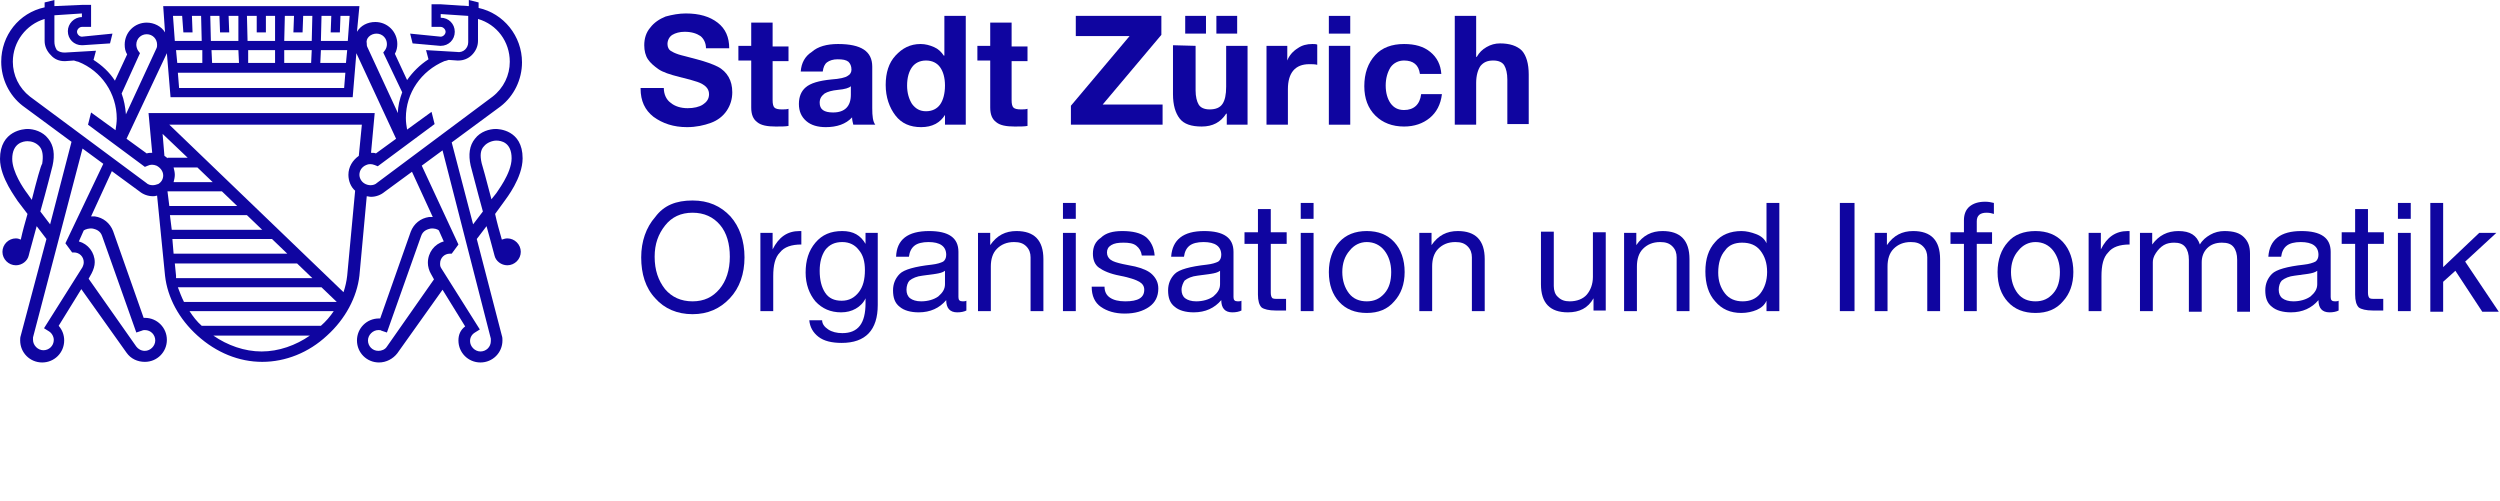
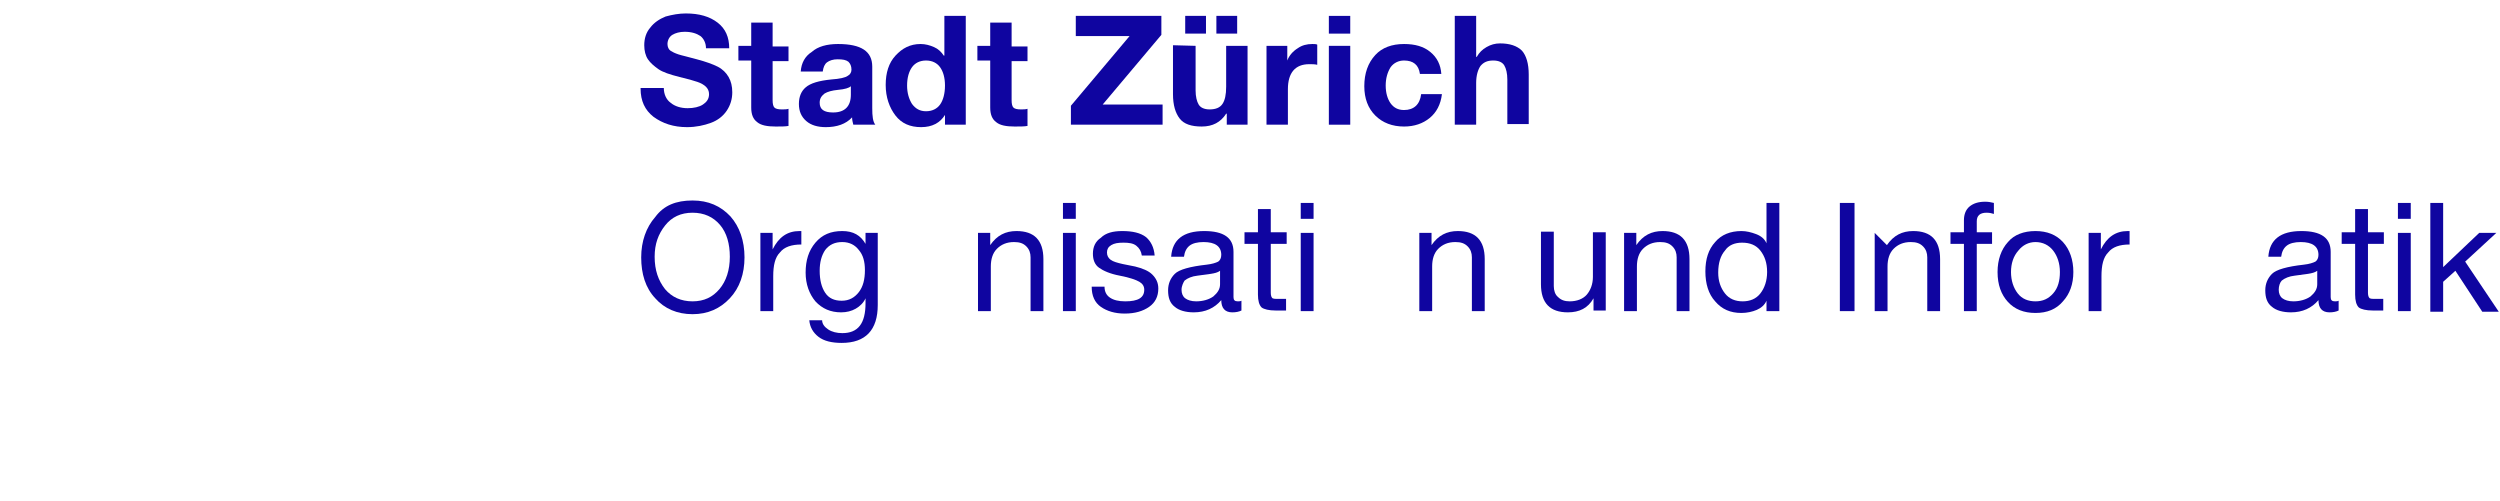
<svg xmlns="http://www.w3.org/2000/svg" width="100%" height="100%" viewBox="0 0 409 82" version="1.1" xml:space="preserve" style="fill-rule:evenodd;clip-rule:evenodd;stroke-linejoin:round;stroke-miterlimit:2;">
  <rect x="0" y="0" width="408.8" height="81.5" style="fill:none;" />
  <g>
    <g id="Bildmarke">
-       <path d="M83,39C82.7,39 82.4,39.1 82.1,39.2C81.7,37.8 81.3,36.4 81,35L82.6,32.8C82.8,32.5 85.5,29.1 85.5,25.9C85.5,21.2 81.5,21.1 81.1,21.1C80.1,21.1 78.6,21.5 77.7,22.7C76.8,23.8 76.6,25.3 77,27.1C77.1,27.4 78,31 79,34.6L77.4,36.7L73.9,23.3L81.9,17.4C84.1,15.7 85.4,13 85.4,10.2C85.4,5.9 82.4,2.2 78.3,1.3L78.3,0.4L76.7,0L76.7,1L72.1,0.7L70.6,0.7L70.6,4.4L72.1,4.4C72.5,4.4 72.9,4.8 72.9,5.2C72.9,5.6 72.5,6 72.1,6L67.1,5.5L67.5,7.1L72,7.5L72.1,7.5C73.4,7.5 74.4,6.5 74.4,5.2C74.4,3.9 73.4,2.9 72.1,2.9L72.1,2.3L76.6,2.6L76.6,6.9C76.6,7.4 76.4,7.8 76.1,8.1C75.8,8.4 75.3,8.6 74.8,8.5L69.7,8.2L70.1,9.7C68.7,10.6 67.5,11.8 66.6,13.1L64.6,8.8C64.9,8.3 65,7.7 65,7.2C65,5.2 63.4,3.6 61.4,3.6C60.1,3.6 59,4.2 58.4,5.2L58.8,1L26.7,1L27,5.3C26.4,4.3 25.2,3.7 24,3.7C22,3.7 20.4,5.3 20.4,7.3C20.4,7.9 20.5,8.4 20.8,8.9L18.8,13.2C17.9,11.8 16.7,10.7 15.3,9.8L15.7,8.3L10.6,8.6C10.1,8.6 9.7,8.5 9.3,8.2C9,7.7 8.9,7.3 8.9,6.8L8.9,2.5L13.4,2.2L13.4,2.8C12.1,2.8 11.1,3.9 11.1,5.1C11.1,6.4 12.1,7.4 13.4,7.4L13.5,7.4L18,7.1L18.4,5.5L13.4,6C13,6 12.6,5.6 12.6,5.2C12.6,4.8 13,4.4 13.4,4.4L14.9,4.4L14.9,0.8L13.4,0.8L8.9,1L8.9,0L7.3,0.4L7.3,1.2C3.1,2.1 0.2,5.8 0.2,10.1C0.2,12.9 1.5,15.6 3.7,17.3L11.7,23.2L8.2,36.7L6.6,34.6C7.6,31.1 8.5,27.5 8.6,27.1C9,25.3 8.8,23.8 7.9,22.7C7,21.5 5.5,21.1 4.5,21.1C4,21.1 0,21.3 0,26C0,29.1 2.7,32.5 2.9,32.9L4.5,35C4.1,36.4 3.7,37.8 3.4,39.2C3.2,39.1 2.9,39 2.6,39C1.4,39 0.4,40 0.4,41.2C0.4,42.4 1.4,43.4 2.6,43.4C3.6,43.4 4.5,42.7 4.7,41.8C4.8,41.3 5.4,39.3 6,37L7.6,39.1L3.4,54.9C3.3,55.2 3.3,55.4 3.3,55.7C3.3,57.7 4.9,59.3 6.9,59.3C8.9,59.3 10.5,57.7 10.5,55.7C10.5,54.8 10.2,54 9.6,53.3L13.3,47.3L20.7,57.7C21.4,58.7 22.5,59.2 23.7,59.2C25.7,59.2 27.3,57.6 27.3,55.6C27.3,53.6 25.7,52 23.7,52L23.5,52L18.5,37.8C18,36.5 16.9,35.6 15.5,35.4L14.9,35.4L18.3,28L22.8,31.3C23.4,31.8 24.2,32.1 25,32.1C25.2,32.1 25.4,32.1 25.7,32L27,45.1C27.4,48.7 29.3,52.2 32.3,54.9C35.4,57.7 39.1,59.2 42.9,59.2C46.7,59.2 50.5,57.7 53.5,54.9C56.5,52.2 58.4,48.6 58.8,45.1L60,32.1C60.2,32.1 60.4,32.2 60.7,32.2C61.5,32.2 62.3,31.9 62.9,31.4L67.4,28.1L70.8,35.5L70.2,35.5C68.8,35.7 67.7,36.6 67.2,37.9L62.2,52.1L62,52.1C60,52.1 58.4,53.7 58.4,55.7C58.4,57.7 60,59.3 62,59.3C63.2,59.3 64.3,58.7 65,57.8L72.4,47.4L76.1,53.4C75.3,54 75,54.8 75,55.7C75,57.7 76.6,59.3 78.6,59.3C80.6,59.3 82.2,57.7 82.2,55.7C82.2,55.4 82.2,55.2 82.1,54.9L78,39.1L79.6,37C80.2,39.3 80.8,41.3 80.9,41.8C81.1,42.7 82,43.4 83,43.4C84.2,43.4 85.2,42.4 85.2,41.2C85.2,40 84.2,39 83,39ZM5.2,32.7L4.5,31.7C3.8,30.8 2,28.1 2,26C2,23.4 3.8,23.1 4.5,23.1C5.1,23.1 5.9,23.3 6.5,24C7,24.6 7.1,25.6 6.9,26.8C6.7,27 6,29.5 5.2,32.7ZM61.6,5.5C62.6,5.5 63.3,6.3 63.3,7.2C63.3,7.6 63.2,7.9 63,8.2L62.7,8.6L65.8,15.1C65.4,16.2 65.1,17.3 65.1,18.5L60.1,7.7C60,7.5 60,7.3 60,7.1C59.8,6.3 60.6,5.5 61.6,5.5ZM50.9,10.3L46.5,10.3L46.5,8.2L51,8.2L50.9,10.3ZM45,10.3L40.6,10.3L40.6,8.2L45,8.2L45,10.3ZM39.1,10.3L34.7,10.3L34.6,8.2L39,8.2L39.1,10.3ZM33.1,10.3L29,10.3L28.8,8.2L33.1,8.2L33.1,10.3ZM56.5,11.9L56.3,14.4L29.3,14.4L29.1,11.9L56.5,11.9ZM56.6,10.3L52.4,10.3L52.5,8.2L56.8,8.2L56.6,10.3ZM54.2,2.6L54.1,5.3L55.6,5.3L55.7,2.6L57.2,2.6L56.9,6.7L52.5,6.7L52.6,2.6L54.2,2.6ZM48.1,2.6L48,5.3L49.5,5.3L49.6,2.6L51.1,2.6L51,6.7L46.5,6.7L46.6,2.6L48.1,2.6ZM42,2.6L42,5.3L43.5,5.3L43.5,2.6L45,2.6L45,6.7L40.5,6.7L40.4,2.6L42,2.6ZM35.9,2.6L36,5.3L37.5,5.3L37.4,2.6L39,2.6L39,6.7L34.5,6.7L34.4,2.6L35.9,2.6ZM29.8,2.6L30,5.3L31.5,5.3L31.4,2.6L32.9,2.6L33,6.7L28.6,6.7L28.3,2.6L29.8,2.6ZM27.3,8.7L27.9,15.9L57.7,15.9L58.3,8.7L64.8,22.7L61.5,25.1C61.3,25 61,25 60.7,25L61.3,18.5L24.3,18.5L24.9,25C24.6,25 24.3,25 24,25.1L20.7,22.7L27.3,8.7ZM28.4,27.4L32.3,27.4L34.8,29.8L28.4,29.8C28.5,29.4 28.6,29 28.6,28.6C28.6,28.2 28.5,27.8 28.4,27.4ZM27.4,25.9C27.3,25.8 27.1,25.6 26.9,25.5L26.6,21.9L30.7,25.8L27.4,25.8L27.4,25.9ZM22.9,8.7L22.6,8.3C22.4,8 22.3,7.6 22.3,7.3C22.3,6.3 23.1,5.6 24,5.6C25,5.6 25.7,6.4 25.7,7.3C25.7,7.5 25.7,7.7 25.6,7.9L20.6,18.7C20.5,17.5 20.3,16.4 19.9,15.3L22.9,8.7ZM15.2,37.4C15.6,37.5 16.4,37.7 16.7,38.6L22.3,54.4L23.2,54.1C23.4,54 23.6,54 23.7,54C24.7,54 25.4,54.8 25.4,55.7C25.4,56.6 24.6,57.4 23.7,57.4C23.1,57.4 22.6,57.1 22.3,56.7L14.5,45.6L15,44.7C15.3,44.1 15.5,43.5 15.5,42.9C15.5,41.3 14.4,39.9 12.9,39.5L13.7,37.7C14,37.5 14.6,37.3 15.2,37.4ZM10.7,39.8L11.8,41.3L12.1,41.3C13,41.3 13.7,42 13.7,42.9C13.7,43.2 13.6,43.5 13.5,43.7L7.2,53.7L8,54.2C8.5,54.5 8.8,55.1 8.8,55.6C8.8,56.6 8,57.3 7.1,57.3C6.2,57.3 5.4,56.5 5.4,55.6L5.4,55.2L13.5,24.3L16.9,26.8L10.7,39.8ZM25,30.3C24.6,30.3 24.2,30.2 23.9,29.9L4.9,15.8C3.1,14.4 2.1,12.3 2.1,10.1C2.1,6.8 4.3,4 7.3,3.1L7.3,6.7C7.3,7.6 7.7,8.4 8.3,9C8.9,9.7 9.7,10 10.5,10L10.7,10L12.1,9.9C12.4,10 12.7,10.1 12.8,10.1C16.6,11.6 19.1,15.3 19.1,19.4C19.1,20 19,20.7 18.9,21.3L14.9,18.4L14.4,20.4L23.7,27.3L24.2,27.1C24.6,26.9 25.1,26.9 25.6,27.1C26.2,27.4 26.7,28 26.7,28.7C26.7,29.3 26.4,29.8 25.9,30.1C25.6,30.2 25.3,30.3 25,30.3ZM27.4,31.3L36.3,31.3L38.8,33.7L27.7,33.7L27.4,31.3ZM27.8,35.2L40.4,35.2L42.9,37.6L28.1,37.6L27.8,35.2ZM28.2,39.1L44.5,39.1L47,41.5L28.4,41.5L28.2,39.1ZM28.8,45.1L28.6,43.1L48.6,43.1L51.1,45.5L28.8,45.5L28.8,45.1ZM29.1,47L52.6,47L55.1,49.4L30.1,49.4C29.7,48.6 29.4,47.8 29.1,47ZM42.8,57.5C40,57.5 37.2,56.5 34.9,54.9L50.7,54.9C48.4,56.5 45.6,57.5 42.8,57.5ZM52.5,53.3L33,53.3C32.2,52.6 31.6,51.8 31,50.9L54.6,50.9C54,51.8 53.3,52.6 52.5,53.3ZM56.8,45.1C56.7,46 56.5,46.9 56.2,47.8L27.7,20.4L59.2,20.4L58.7,25.5C57.7,26.2 57,27.3 57,28.6C57,29.6 57.4,30.6 58.1,31.2L56.8,45.1ZM61.7,29.9C61.4,30.2 61,30.3 60.6,30.3C60.3,30.3 59.9,30.2 59.6,30C59.1,29.7 58.8,29.1 58.8,28.6C58.8,27.9 59.2,27.3 59.9,27C60.3,26.8 60.8,26.8 61.3,27L61.8,27.2L71.1,20.3L70.6,18.3L66.6,21.2C66.5,20.6 66.4,20 66.4,19.3C66.4,15.2 68.9,11.6 72.7,10C72.8,10 73.1,9.9 73.4,9.8L74.8,9.9L75,9.9C75.8,9.9 76.6,9.6 77.2,9C77.8,8.4 78.2,7.6 78.2,6.7L78.2,3.1C81.3,4 83.4,6.8 83.4,10.1C83.4,12.3 82.4,14.4 80.6,15.8L61.7,29.9ZM63.3,56.7C63,57.2 62.4,57.4 61.9,57.4C60.9,57.4 60.2,56.6 60.2,55.7C60.2,54.8 61,54 61.9,54C62.1,54 62.3,54 62.4,54.1L63.3,54.4L68.9,38.6C69.2,37.7 70,37.5 70.4,37.4C71,37.3 71.6,37.5 71.8,37.7L72.6,39.5C71.1,39.9 70,41.3 70,43C70,43.6 70.2,44.3 70.5,44.8L71,45.7L63.3,56.7ZM80.3,55.4L80.3,55.8C80.3,56.8 79.5,57.5 78.6,57.5C77.7,57.5 76.9,56.7 76.9,55.8C76.9,55.2 77.2,54.7 77.7,54.4L78.5,53.9L72.2,43.9C72,43.6 72,43.4 72,43.1C72,42.2 72.7,41.5 73.6,41.5L73.9,41.5L75,40L69,27.1L72.4,24.6L80.3,55.4ZM78.8,26.7C78.5,25.4 78.6,24.5 79.2,23.9C79.7,23.3 80.6,23 81.2,23C82,23 83.7,23.3 83.7,25.9C83.7,28.4 81.2,31.5 81.2,31.6L80.4,32.6C79.6,29.5 78.9,27 78.8,26.7Z" style="fill:rgb(15,5,160);fill-rule:nonzero;" />
-     </g>
+       </g>
    <g id="Stadt_Zürich">
      <g>
        <g>
          <path d="M112.2,2.2C114.4,2.2 116.1,2.7 117.4,3.7C118.7,4.7 119.3,6.1 119.3,7.9L115.5,7.9C115.5,7 115.1,6.3 114.6,5.9C114,5.5 113.2,5.2 112,5.2C111.2,5.2 110.5,5.4 110,5.7C109.5,6 109.2,6.6 109.2,7.2C109.2,7.7 109.4,8.1 109.7,8.3C110,8.5 110.4,8.7 111,8.9C111.6,9.1 112.6,9.3 114,9.7C115.5,10.1 116.6,10.5 117.4,10.9C118.2,11.3 118.8,11.9 119.2,12.6C119.6,13.3 119.8,14.1 119.8,15.1C119.8,16.2 119.5,17.2 118.9,18.1C118.3,19 117.4,19.7 116.3,20.1C115.2,20.5 113.9,20.8 112.4,20.8C110.2,20.8 108.4,20.2 106.9,19.1C105.5,18 104.8,16.5 104.8,14.5L104.8,14.4L108.6,14.4C108.6,15.4 109,16.3 109.7,16.8C110.4,17.4 111.4,17.7 112.5,17.7C113.5,17.7 114.4,17.5 115,17.1C115.6,16.7 116,16.2 116,15.4C116,14.9 115.8,14.5 115.5,14.2C115.2,13.9 114.7,13.6 114.1,13.4C113.5,13.2 112.5,12.9 111.2,12.6C109.6,12.2 108.4,11.8 107.7,11.3C107,10.8 106.4,10.3 106,9.7C105.6,9.1 105.4,8.3 105.4,7.4C105.4,6.3 105.7,5.3 106.4,4.5C107,3.7 107.9,3.1 108.9,2.7C110,2.4 111.1,2.2 112.2,2.2Z" style="fill:rgb(15,5,160);fill-rule:nonzero;" />
          <path d="M126.4,3.7L126.4,7.6L129,7.6L129,10L126.4,10L126.4,16.4C126.4,17 126.5,17.4 126.7,17.6C126.9,17.8 127.3,17.9 127.9,17.9C128.3,17.9 128.7,17.9 129,17.8L129,20.6C128.5,20.7 127.8,20.7 126.9,20.7C125.5,20.7 124.5,20.5 123.9,20C123.2,19.5 122.9,18.7 122.9,17.6L122.9,9.9L120.8,9.9L120.8,7.5L122.9,7.5L122.9,3.7L126.4,3.7Z" style="fill:rgb(15,5,160);fill-rule:nonzero;" />
          <path d="M137.1,7.2C140.9,7.2 142.7,8.4 142.7,10.9L142.7,17.7C142.7,19 142.8,19.9 143.2,20.4L139.6,20.4C139.5,20 139.4,19.6 139.4,19.2C138.4,20.3 136.9,20.8 135.1,20.8C133.8,20.8 132.7,20.5 131.9,19.8C131.1,19.1 130.7,18.2 130.7,17C130.7,15.8 131.1,14.9 131.8,14.3C132.6,13.6 134,13.2 136,13C137.4,12.9 138.3,12.7 138.7,12.4C139.1,12.2 139.3,11.8 139.3,11.4C139.3,10.8 139.1,10.4 138.8,10.1C138.4,9.8 137.9,9.7 137,9.7C136.3,9.7 135.7,9.9 135.3,10.2C134.9,10.5 134.7,11 134.6,11.7L131,11.7C131.1,10.3 131.7,9.2 132.8,8.5C133.8,7.6 135.3,7.2 137.1,7.2ZM134.1,16.8C134.1,17.9 134.8,18.4 136.3,18.4C138.2,18.4 139.2,17.4 139.2,15.5L139.2,14.1C138.9,14.4 138.2,14.6 137.1,14.7C136.1,14.8 135.4,15 134.9,15.3C134.4,15.7 134.1,16.1 134.1,16.8Z" style="fill:rgb(15,5,160);fill-rule:nonzero;" />
          <path d="M158,2.6L158,20.4L154.6,20.4L154.6,18.8C153.8,20.1 152.5,20.8 150.7,20.8C148.9,20.8 147.5,20.2 146.5,18.9C145.5,17.6 144.9,15.9 144.9,13.9C144.9,11.9 145.4,10.3 146.5,9.1C147.6,7.9 148.9,7.2 150.6,7.2C151.4,7.2 152.1,7.4 152.8,7.7C153.5,8 154,8.5 154.4,9.1L154.5,9.1L154.5,2.6L158,2.6ZM148.4,14C148.4,15.2 148.7,16.2 149.2,17C149.8,17.8 150.5,18.2 151.5,18.2C152.5,18.2 153.3,17.8 153.8,17.1C154.3,16.4 154.6,15.3 154.6,14C154.6,12.7 154.3,11.7 153.8,11C153.3,10.3 152.5,9.9 151.5,9.9C150.5,9.9 149.7,10.3 149.2,11C148.7,11.7 148.4,12.7 148.4,14Z" style="fill:rgb(15,5,160);fill-rule:nonzero;" />
          <path d="M165.5,3.7L165.5,7.6L168.1,7.6L168.1,10L165.5,10L165.5,16.4C165.5,17 165.6,17.4 165.8,17.6C166,17.8 166.4,17.9 167,17.9C167.4,17.9 167.8,17.9 168.1,17.8L168.1,20.6C167.6,20.7 166.9,20.7 166,20.7C164.6,20.7 163.6,20.5 163,20C162.3,19.5 162,18.7 162,17.6L162,9.9L159.9,9.9L159.9,7.5L162,7.5L162,3.7L165.5,3.7Z" style="fill:rgb(15,5,160);fill-rule:nonzero;" />
          <path d="M190,2.6L190,5.7L180.4,17.1L190.2,17.1L190.2,20.4L175.2,20.4L175.2,17.3L184.8,5.9L176,5.9L176,2.6L190,2.6Z" style="fill:rgb(15,5,160);fill-rule:nonzero;" />
          <path d="M195.6,7.5L195.6,14.8C195.6,15.8 195.8,16.6 196.1,17.1C196.4,17.6 197,17.9 197.9,17.9C198.9,17.9 199.6,17.6 200,17C200.4,16.4 200.6,15.5 200.6,14.2L200.6,7.5L204.1,7.5L204.1,20.4L200.7,20.4L200.7,18.6L200.6,18.6C199.7,20 198.4,20.7 196.6,20.7C194.9,20.7 193.7,20.3 193,19.4C192.3,18.5 191.9,17.2 191.9,15.4L191.9,7.4L195.6,7.5ZM197.3,2.6L197.3,5.5L193.9,5.5L193.9,2.6L197.3,2.6ZM202.4,2.6L202.4,5.5L199,5.5L199,2.6L202.4,2.6Z" style="fill:rgb(15,5,160);fill-rule:nonzero;" />
          <path d="M214.7,7.2C215,7.2 215.3,7.2 215.5,7.3L215.5,10.6C215.1,10.5 214.7,10.5 214.2,10.5C211.9,10.5 210.7,11.9 210.7,14.6L210.7,20.4L207.2,20.4L207.2,7.5L210.6,7.5L210.6,9.9C210.9,9.1 211.5,8.4 212.3,7.9C213,7.4 213.8,7.2 214.7,7.2Z" style="fill:rgb(15,5,160);fill-rule:nonzero;" />
          <path d="M220.9,2.6L220.9,5.5L217.4,5.5L217.4,2.6L220.9,2.6ZM220.9,7.5L220.9,20.4L217.4,20.4L217.4,7.5L220.9,7.5Z" style="fill:rgb(15,5,160);fill-rule:nonzero;" />
          <path d="M229.7,7.2C231.5,7.2 232.9,7.6 234,8.5C235.1,9.4 235.7,10.6 235.8,12.1L232.3,12.1C232.1,10.6 231.2,9.9 229.7,9.9C228.8,9.9 228,10.3 227.5,11C227,11.8 226.7,12.8 226.7,14C226.7,15.2 227,16.2 227.5,16.9C228,17.6 228.7,18 229.7,18C231.3,18 232.3,17.1 232.5,15.4L235.9,15.4C235.7,17.1 235,18.4 233.9,19.3C232.8,20.2 231.4,20.7 229.7,20.7C227.8,20.7 226.2,20.1 225,18.9C223.8,17.7 223.2,16.1 223.2,14.1C223.2,12 223.8,10.3 225,9C226.1,7.8 227.7,7.2 229.7,7.2Z" style="fill:rgb(15,5,160);fill-rule:nonzero;" />
          <path d="M241.5,2.6L241.5,9.3L241.6,9.3C242,8.6 242.5,8.1 243.2,7.7C243.9,7.3 244.6,7.1 245.4,7.1C247,7.1 248.2,7.5 249,8.3C249.7,9.1 250.1,10.4 250.1,12.2L250.1,20.3L246.6,20.3L246.6,13C246.6,12 246.4,11.2 246.1,10.7C245.8,10.2 245.2,9.9 244.3,9.9C243.3,9.9 242.7,10.2 242.2,10.8C241.8,11.4 241.5,12.3 241.5,13.6L241.5,20.4L238,20.4L238,2.6C237.9,2.6 241.5,2.6 241.5,2.6Z" style="fill:rgb(15,5,160);fill-rule:nonzero;" />
        </g>
      </g>
    </g>
    <g id="Organisation_und_Informatik">
      <g>
        <path d="M113.3,32.8C115.9,32.8 117.9,33.7 119.5,35.4C121,37.1 121.8,39.4 121.8,42.1C121.8,44.8 121,47.1 119.4,48.8C117.8,50.5 115.8,51.4 113.3,51.4C110.8,51.4 108.7,50.5 107.2,48.8C105.6,47.1 104.9,44.8 104.9,42.1C104.9,39.5 105.7,37.2 107.2,35.5C108.6,33.6 110.6,32.8 113.3,32.8ZM107.1,42C107.1,44.2 107.7,45.9 108.8,47.3C109.9,48.6 111.4,49.3 113.3,49.3C115.2,49.3 116.6,48.6 117.7,47.3C118.8,46 119.4,44.2 119.4,42C119.4,39.9 118.9,38.1 117.8,36.8C116.7,35.5 115.2,34.8 113.3,34.8C111.4,34.8 109.9,35.5 108.8,36.9C107.7,38.3 107.1,39.9 107.1,42Z" style="fill:rgb(15,5,160);fill-rule:nonzero;" />
        <path d="M131.1,37.8L131.1,40C129.5,40 128.3,40.4 127.6,41.3C126.8,42.1 126.5,43.4 126.5,45.2L126.5,50.9L124.4,50.9L124.4,38.1L126.4,38.1L126.4,40.8C127.4,38.8 128.8,37.8 130.8,37.8L131.1,37.8Z" style="fill:rgb(15,5,160);fill-rule:nonzero;" />
        <path d="M137.8,37.8C139.6,37.8 140.8,38.5 141.6,39.9L141.6,38.1L143.6,38.1L143.6,49.9C143.6,54 141.6,56.1 137.7,56.1C136.1,56.1 134.8,55.8 133.9,55.1C133,54.4 132.5,53.5 132.4,52.4L134.5,52.4C134.5,53 134.9,53.5 135.5,53.9C136.1,54.3 136.9,54.5 137.8,54.5C140.4,54.5 141.6,52.9 141.6,49.6L141.6,48.8C141.3,49.5 140.7,50.1 140,50.5C139.3,50.9 138.5,51.1 137.6,51.1C135.9,51.1 134.5,50.5 133.4,49.3C132.4,48.1 131.8,46.5 131.8,44.6C131.8,42.6 132.3,41 133.4,39.7C134.5,38.4 135.9,37.8 137.8,37.8ZM134.1,44.3C134.1,45.8 134.4,47 135,47.9C135.6,48.8 136.5,49.2 137.7,49.2C138.9,49.2 139.8,48.7 140.5,47.8C141.2,46.9 141.5,45.7 141.5,44.2C141.5,42.8 141.2,41.7 140.5,40.9C139.9,40.1 139,39.6 137.8,39.6C136.6,39.6 135.7,40 135,40.9C134.4,41.8 134.1,42.9 134.1,44.3Z" style="fill:rgb(15,5,160);fill-rule:nonzero;" />
-         <path d="M152,37.8C155.2,37.8 156.8,38.9 156.8,41.2L156.8,48.6C156.8,49.1 157,49.3 157.5,49.3C157.7,49.3 157.9,49.3 158.1,49.2L158.1,50.8C157.7,51 157.2,51.1 156.6,51.1C155.4,51.1 154.8,50.4 154.8,49.1C153.7,50.4 152.2,51.1 150.3,51.1C149,51.1 147.9,50.8 147.2,50.2C146.4,49.6 146.1,48.7 146.1,47.5C146.1,46.4 146.5,45.5 147.2,44.8C147.9,44.1 149.7,43.6 152.4,43.3C153.3,43.2 153.9,43 154.3,42.8C154.6,42.6 154.8,42.2 154.8,41.7C154.8,40.3 153.8,39.6 151.9,39.6C150.9,39.6 150.1,39.8 149.6,40.2C149.1,40.6 148.8,41.2 148.7,42L146.6,42C146.7,39.2 148.5,37.8 152,37.8ZM148.3,47.4C148.3,48 148.5,48.5 148.9,48.8C149.3,49.1 149.9,49.3 150.7,49.3C151.8,49.3 152.8,49 153.5,48.5C154.2,47.9 154.6,47.3 154.6,46.5L154.6,44.3C154.2,44.6 153.7,44.7 153.1,44.8L150.9,45.1C150,45.2 149.3,45.5 148.8,45.9C148.5,46.2 148.3,46.8 148.3,47.4Z" style="fill:rgb(15,5,160);fill-rule:nonzero;" />
        <path d="M166.3,37.8C169.2,37.8 170.7,39.3 170.7,42.4L170.7,50.9L168.6,50.9L168.6,42.1C168.6,41.4 168.4,40.8 167.9,40.3C167.4,39.8 166.8,39.6 165.9,39.6C164.7,39.6 163.8,40 163.1,40.7C162.4,41.4 162.1,42.4 162.1,43.6L162.1,50.9L160,50.9L160,38.1L162,38.1L162,40.1C163.1,38.5 164.5,37.8 166.3,37.8Z" style="fill:rgb(15,5,160);fill-rule:nonzero;" />
        <path d="M176,33.2L176,35.8L173.9,35.8L173.9,33.2L176,33.2ZM176,38.1L176,50.9L173.9,50.9L173.9,38.1L176,38.1Z" style="fill:rgb(15,5,160);fill-rule:nonzero;" />
        <path d="M183.6,37.8C185.3,37.8 186.6,38.1 187.5,38.8C188.3,39.5 188.8,40.5 188.9,41.8L186.8,41.8C186.7,41.1 186.4,40.6 185.9,40.2C185.4,39.8 184.7,39.7 183.8,39.7C182.9,39.7 182.3,39.8 181.8,40.1C181.3,40.4 181.1,40.8 181.1,41.3C181.1,41.8 181.3,42.2 181.7,42.5C182.1,42.8 182.8,43 183.7,43.2L185.7,43.6C186.9,43.9 187.9,44.3 188.5,44.9C189.1,45.5 189.5,46.2 189.5,47.2C189.5,48.5 189,49.5 188,50.2C187,50.9 185.7,51.3 184,51.3C182.4,51.3 181.1,50.9 180.1,50.2C179.1,49.5 178.6,48.4 178.6,46.9L180.7,46.9C180.7,47.7 181,48.3 181.6,48.7C182.2,49.1 183,49.3 184.1,49.3C186.2,49.3 187.2,48.7 187.2,47.4C187.2,46.8 186.9,46.4 186.4,46.1C185.9,45.8 184.8,45.4 183.2,45.1C181.6,44.8 180.5,44.3 179.8,43.8C179.1,43.3 178.8,42.5 178.8,41.5C178.8,40.4 179.2,39.5 180.1,38.9C180.9,38.1 182.1,37.8 183.6,37.8Z" style="fill:rgb(15,5,160);fill-rule:nonzero;" />
        <path d="M197,37.8C200.2,37.8 201.8,38.9 201.8,41.2L201.8,48.6C201.8,49.1 202,49.3 202.5,49.3C202.7,49.3 202.9,49.3 203.1,49.2L203.1,50.8C202.7,51 202.2,51.1 201.6,51.1C200.4,51.1 199.8,50.4 199.8,49.1C198.7,50.4 197.2,51.1 195.3,51.1C194,51.1 192.9,50.8 192.2,50.2C191.4,49.6 191.1,48.7 191.1,47.5C191.1,46.4 191.5,45.5 192.2,44.8C192.9,44.1 194.7,43.6 197.4,43.3C198.3,43.2 198.9,43 199.3,42.8C199.6,42.6 199.8,42.2 199.8,41.7C199.8,40.3 198.8,39.6 196.9,39.6C195.9,39.6 195.1,39.8 194.6,40.2C194.1,40.6 193.8,41.2 193.7,42L191.6,42C191.8,39.2 193.6,37.8 197,37.8ZM193.3,47.4C193.3,48 193.5,48.5 193.9,48.8C194.3,49.1 194.9,49.3 195.7,49.3C196.8,49.3 197.8,49 198.5,48.5C199.2,47.9 199.6,47.3 199.6,46.5L199.6,44.3C199.2,44.6 198.7,44.7 198.1,44.8L195.9,45.1C195,45.2 194.3,45.5 193.8,45.9C193.6,46.2 193.3,46.8 193.3,47.4Z" style="fill:rgb(15,5,160);fill-rule:nonzero;" />
        <path d="M207.9,34.2L207.9,38L210.5,38L210.5,39.9L207.9,39.9L207.9,47.9C207.9,48.3 208,48.6 208.1,48.7C208.2,48.9 208.6,48.9 209.2,48.9L210.4,48.9L210.4,50.8L208.7,50.8C207.6,50.8 206.8,50.6 206.4,50.3C206,49.9 205.8,49.2 205.8,48.2L205.8,39.9L203.6,39.9L203.6,38L205.8,38L205.8,34.2L207.9,34.2Z" style="fill:rgb(15,5,160);fill-rule:nonzero;" />
        <path d="M214.9,33.2L214.9,35.8L212.8,35.8L212.8,33.2L214.9,33.2ZM214.9,38.1L214.9,50.9L212.8,50.9L212.8,38.1L214.9,38.1Z" style="fill:rgb(15,5,160);fill-rule:nonzero;" />
-         <path d="M223.6,37.8C225.5,37.8 227,38.4 228.1,39.6C229.2,40.8 229.8,42.5 229.8,44.5C229.8,46.5 229.2,48.1 228.1,49.3C227,50.6 225.5,51.2 223.6,51.2C221.7,51.2 220.2,50.6 219.1,49.4C218,48.2 217.4,46.6 217.4,44.5C217.4,42.5 218,40.8 219.1,39.6C220.2,38.4 221.7,37.8 223.6,37.8ZM219.6,44.5C219.6,45.9 220,47.1 220.7,48C221.4,48.9 222.4,49.3 223.6,49.3C224.8,49.3 225.7,48.9 226.5,48C227.3,47.1 227.6,45.9 227.6,44.5C227.6,43.1 227.2,41.9 226.5,41C225.8,40.1 224.8,39.6 223.6,39.6C222.5,39.6 221.5,40.1 220.8,41C220,41.9 219.6,43.1 219.6,44.5Z" style="fill:rgb(15,5,160);fill-rule:nonzero;" />
        <path d="M238.5,37.8C241.4,37.8 242.9,39.3 242.9,42.4L242.9,50.9L240.8,50.9L240.8,42.1C240.8,41.4 240.6,40.8 240.1,40.3C239.6,39.8 239,39.6 238.1,39.6C236.9,39.6 236,40 235.3,40.7C234.6,41.4 234.3,42.4 234.3,43.6L234.3,50.9L232.2,50.9L232.2,38.1L234.2,38.1L234.2,40.1C235.3,38.5 236.7,37.8 238.5,37.8Z" style="fill:rgb(15,5,160);fill-rule:nonzero;" />
        <path d="M254.2,37.9L254.2,46.8C254.2,47.5 254.4,48.2 254.9,48.6C255.4,49.1 256,49.3 256.8,49.3C258,49.3 259,48.9 259.6,48.2C260.2,47.5 260.6,46.5 260.6,45.3L260.6,38L262.7,38L262.7,50.8L260.7,50.8L260.7,48.8C259.8,50.4 258.4,51.1 256.5,51.1C253.6,51.1 252.1,49.6 252.1,46.5L252.1,37.9L254.2,37.9Z" style="fill:rgb(15,5,160);fill-rule:nonzero;" />
        <path d="M272,37.8C274.9,37.8 276.4,39.3 276.4,42.4L276.4,50.9L274.3,50.9L274.3,42.1C274.3,41.4 274.1,40.8 273.6,40.3C273.1,39.8 272.5,39.6 271.6,39.6C270.4,39.6 269.5,40 268.8,40.7C268.1,41.4 267.8,42.4 267.8,43.6L267.8,50.9L265.7,50.9L265.7,38.1L267.7,38.1L267.7,40.1C268.8,38.5 270.2,37.8 272,37.8Z" style="fill:rgb(15,5,160);fill-rule:nonzero;" />
        <path d="M291.1,33.2L291.1,50.9L289,50.9L289,49.2C288.7,49.9 288.1,50.4 287.4,50.7C286.7,51 285.8,51.2 284.9,51.2C283.1,51.2 281.7,50.6 280.6,49.3C279.5,48.1 279,46.4 279,44.4C279,42.4 279.5,40.8 280.6,39.6C281.6,38.4 283.1,37.8 284.9,37.8C285.7,37.8 286.5,38 287.3,38.3C288.1,38.6 288.7,39.1 289,39.8L289,33.2L291.1,33.2ZM281.1,44.6C281.1,46 281.5,47.1 282.2,48C282.9,48.9 283.9,49.3 285.1,49.3C286.3,49.3 287.3,48.9 288,48C288.7,47.1 289.1,45.9 289.1,44.5C289.1,43 288.7,41.9 288,41C287.3,40.1 286.3,39.7 285,39.7C283.8,39.7 282.8,40.1 282.2,41C281.5,41.8 281.1,43 281.1,44.6Z" style="fill:rgb(15,5,160);fill-rule:nonzero;" />
        <rect x="301" y="33.2" width="2.4" height="17.7" style="fill:rgb(15,5,160);fill-rule:nonzero;" />
-         <path d="M313,37.8C315.9,37.8 317.4,39.3 317.4,42.4L317.4,50.9L315.3,50.9L315.3,42.1C315.3,41.4 315.1,40.8 314.6,40.3C314.1,39.8 313.5,39.6 312.6,39.6C311.4,39.6 310.5,40 309.8,40.7C309.1,41.4 308.8,42.4 308.8,43.6L308.8,50.9L306.7,50.9L306.7,38.1L308.7,38.1L308.7,40.1C309.8,38.5 311.2,37.8 313,37.8Z" style="fill:rgb(15,5,160);fill-rule:nonzero;" />
+         <path d="M313,37.8C315.9,37.8 317.4,39.3 317.4,42.4L317.4,50.9L315.3,50.9L315.3,42.1C315.3,41.4 315.1,40.8 314.6,40.3C314.1,39.8 313.5,39.6 312.6,39.6C311.4,39.6 310.5,40 309.8,40.7C309.1,41.4 308.8,42.4 308.8,43.6L308.8,50.9L306.7,50.9L306.7,38.1L308.7,40.1C309.8,38.5 311.2,37.8 313,37.8Z" style="fill:rgb(15,5,160);fill-rule:nonzero;" />
        <path d="M324.8,33C325.3,33 325.8,33.1 326.2,33.2L326.2,35C325.9,34.9 325.5,34.8 325,34.8C323.9,34.8 323.4,35.3 323.4,36.2L323.4,38L325.9,38L325.9,39.9L323.4,39.9L323.4,50.9L321.3,50.9L321.3,39.9L319.1,39.9L319.1,38L321.3,38L321.3,36C321.3,35.1 321.6,34.3 322.2,33.8C322.8,33.3 323.6,33 324.8,33Z" style="fill:rgb(15,5,160);fill-rule:nonzero;" />
        <path d="M333,37.8C334.9,37.8 336.4,38.4 337.5,39.6C338.6,40.8 339.2,42.5 339.2,44.5C339.2,46.5 338.6,48.1 337.5,49.3C336.4,50.6 334.9,51.2 333,51.2C331.1,51.2 329.6,50.6 328.5,49.4C327.4,48.2 326.8,46.6 326.8,44.5C326.8,42.5 327.4,40.8 328.5,39.6C329.5,38.4 331.1,37.8 333,37.8ZM329,44.5C329,45.9 329.4,47.1 330.1,48C330.8,48.9 331.8,49.3 333,49.3C334.2,49.3 335.1,48.9 335.9,48C336.7,47.1 337,45.9 337,44.5C337,43.1 336.6,41.9 335.9,41C335.2,40.1 334.2,39.6 333,39.6C331.9,39.6 330.9,40.1 330.2,41C329.4,41.9 329,43.1 329,44.5Z" style="fill:rgb(15,5,160);fill-rule:nonzero;" />
        <path d="M348.4,37.8L348.4,40C346.8,40 345.6,40.4 344.9,41.3C344.1,42.1 343.8,43.4 343.8,45.2L343.8,50.9L341.7,50.9L341.7,38.1L343.7,38.1L343.7,40.8C344.7,38.8 346.1,37.8 348.1,37.8L348.4,37.8Z" style="fill:rgb(15,5,160);fill-rule:nonzero;" />
-         <path d="M356.4,37.8C358.3,37.8 359.4,38.5 359.9,40C360.3,39.3 360.9,38.8 361.6,38.4C362.3,38 363.1,37.8 363.9,37.8C365.4,37.8 366.4,38.1 367.1,38.8C367.8,39.5 368.1,40.3 368.1,41.5L368.1,51L366,51L366,42.5C366,41.6 365.8,40.9 365.4,40.4C365,39.9 364.4,39.7 363.5,39.7C362.5,39.7 361.7,40 361.1,40.6C360.5,41.2 360.2,42 360.2,42.9L360.2,51L358.1,51L358.1,42.5C358.1,41.6 357.9,40.9 357.5,40.4C357.1,39.9 356.5,39.7 355.7,39.7C355.1,39.7 354.5,39.8 354,40.1C353.5,40.4 353.1,40.8 352.7,41.4C352.3,42 352.2,42.5 352.2,42.9L352.2,50.9L350.1,50.9L350.1,38.1L352.1,38.1L352.1,40C353.2,38.5 354.6,37.8 356.4,37.8Z" style="fill:rgb(15,5,160);fill-rule:nonzero;" />
        <path d="M376.5,37.8C379.7,37.8 381.3,38.9 381.3,41.2L381.3,48.6C381.3,49.1 381.5,49.3 382,49.3C382.2,49.3 382.4,49.3 382.6,49.2L382.6,50.8C382.2,51 381.7,51.1 381.1,51.1C379.9,51.1 379.3,50.4 379.3,49.1C378.2,50.4 376.7,51.1 374.8,51.1C373.5,51.1 372.4,50.8 371.7,50.2C370.9,49.6 370.6,48.7 370.6,47.5C370.6,46.4 371,45.5 371.7,44.8C372.4,44.1 374.2,43.6 376.9,43.3C377.8,43.2 378.4,43 378.8,42.8C379.1,42.6 379.3,42.2 379.3,41.7C379.3,40.3 378.3,39.6 376.4,39.6C375.4,39.6 374.6,39.8 374.1,40.2C373.6,40.6 373.3,41.2 373.2,42L371.1,42C371.3,39.2 373.1,37.8 376.5,37.8ZM372.8,47.4C372.8,48 373,48.5 373.4,48.8C373.8,49.1 374.4,49.3 375.2,49.3C376.3,49.3 377.3,49 378,48.5C378.7,47.9 379.1,47.3 379.1,46.5L379.1,44.3C378.7,44.6 378.2,44.7 377.6,44.8L375.4,45.1C374.5,45.2 373.8,45.5 373.3,45.9C373,46.2 372.8,46.8 372.8,47.4Z" style="fill:rgb(15,5,160);fill-rule:nonzero;" />
        <path d="M387.4,34.2L387.4,38L390,38L390,39.9L387.4,39.9L387.4,47.9C387.4,48.3 387.5,48.6 387.6,48.7C387.7,48.9 388.1,48.9 388.7,48.9L389.9,48.9L389.9,50.8L388.2,50.8C387.1,50.8 386.3,50.6 385.9,50.3C385.5,49.9 385.3,49.2 385.3,48.2L385.3,39.9L383.1,39.9L383.1,38L385.3,38L385.3,34.2L387.4,34.2Z" style="fill:rgb(15,5,160);fill-rule:nonzero;" />
        <path d="M394.4,33.2L394.4,35.8L392.3,35.8L392.3,33.2L394.4,33.2ZM394.4,38.1L394.4,50.9L392.3,50.9L392.3,38.1L394.4,38.1Z" style="fill:rgb(15,5,160);fill-rule:nonzero;" />
        <path d="M399.7,33.2L399.7,43.7L405.6,38.1L408.4,38.1L403.3,42.8L408.8,51L406.1,51L401.7,44.3L399.7,46.1L399.7,51L397.6,51L397.6,33.2L399.7,33.2Z" style="fill:rgb(15,5,160);fill-rule:nonzero;" />
      </g>
    </g>
  </g>
</svg>